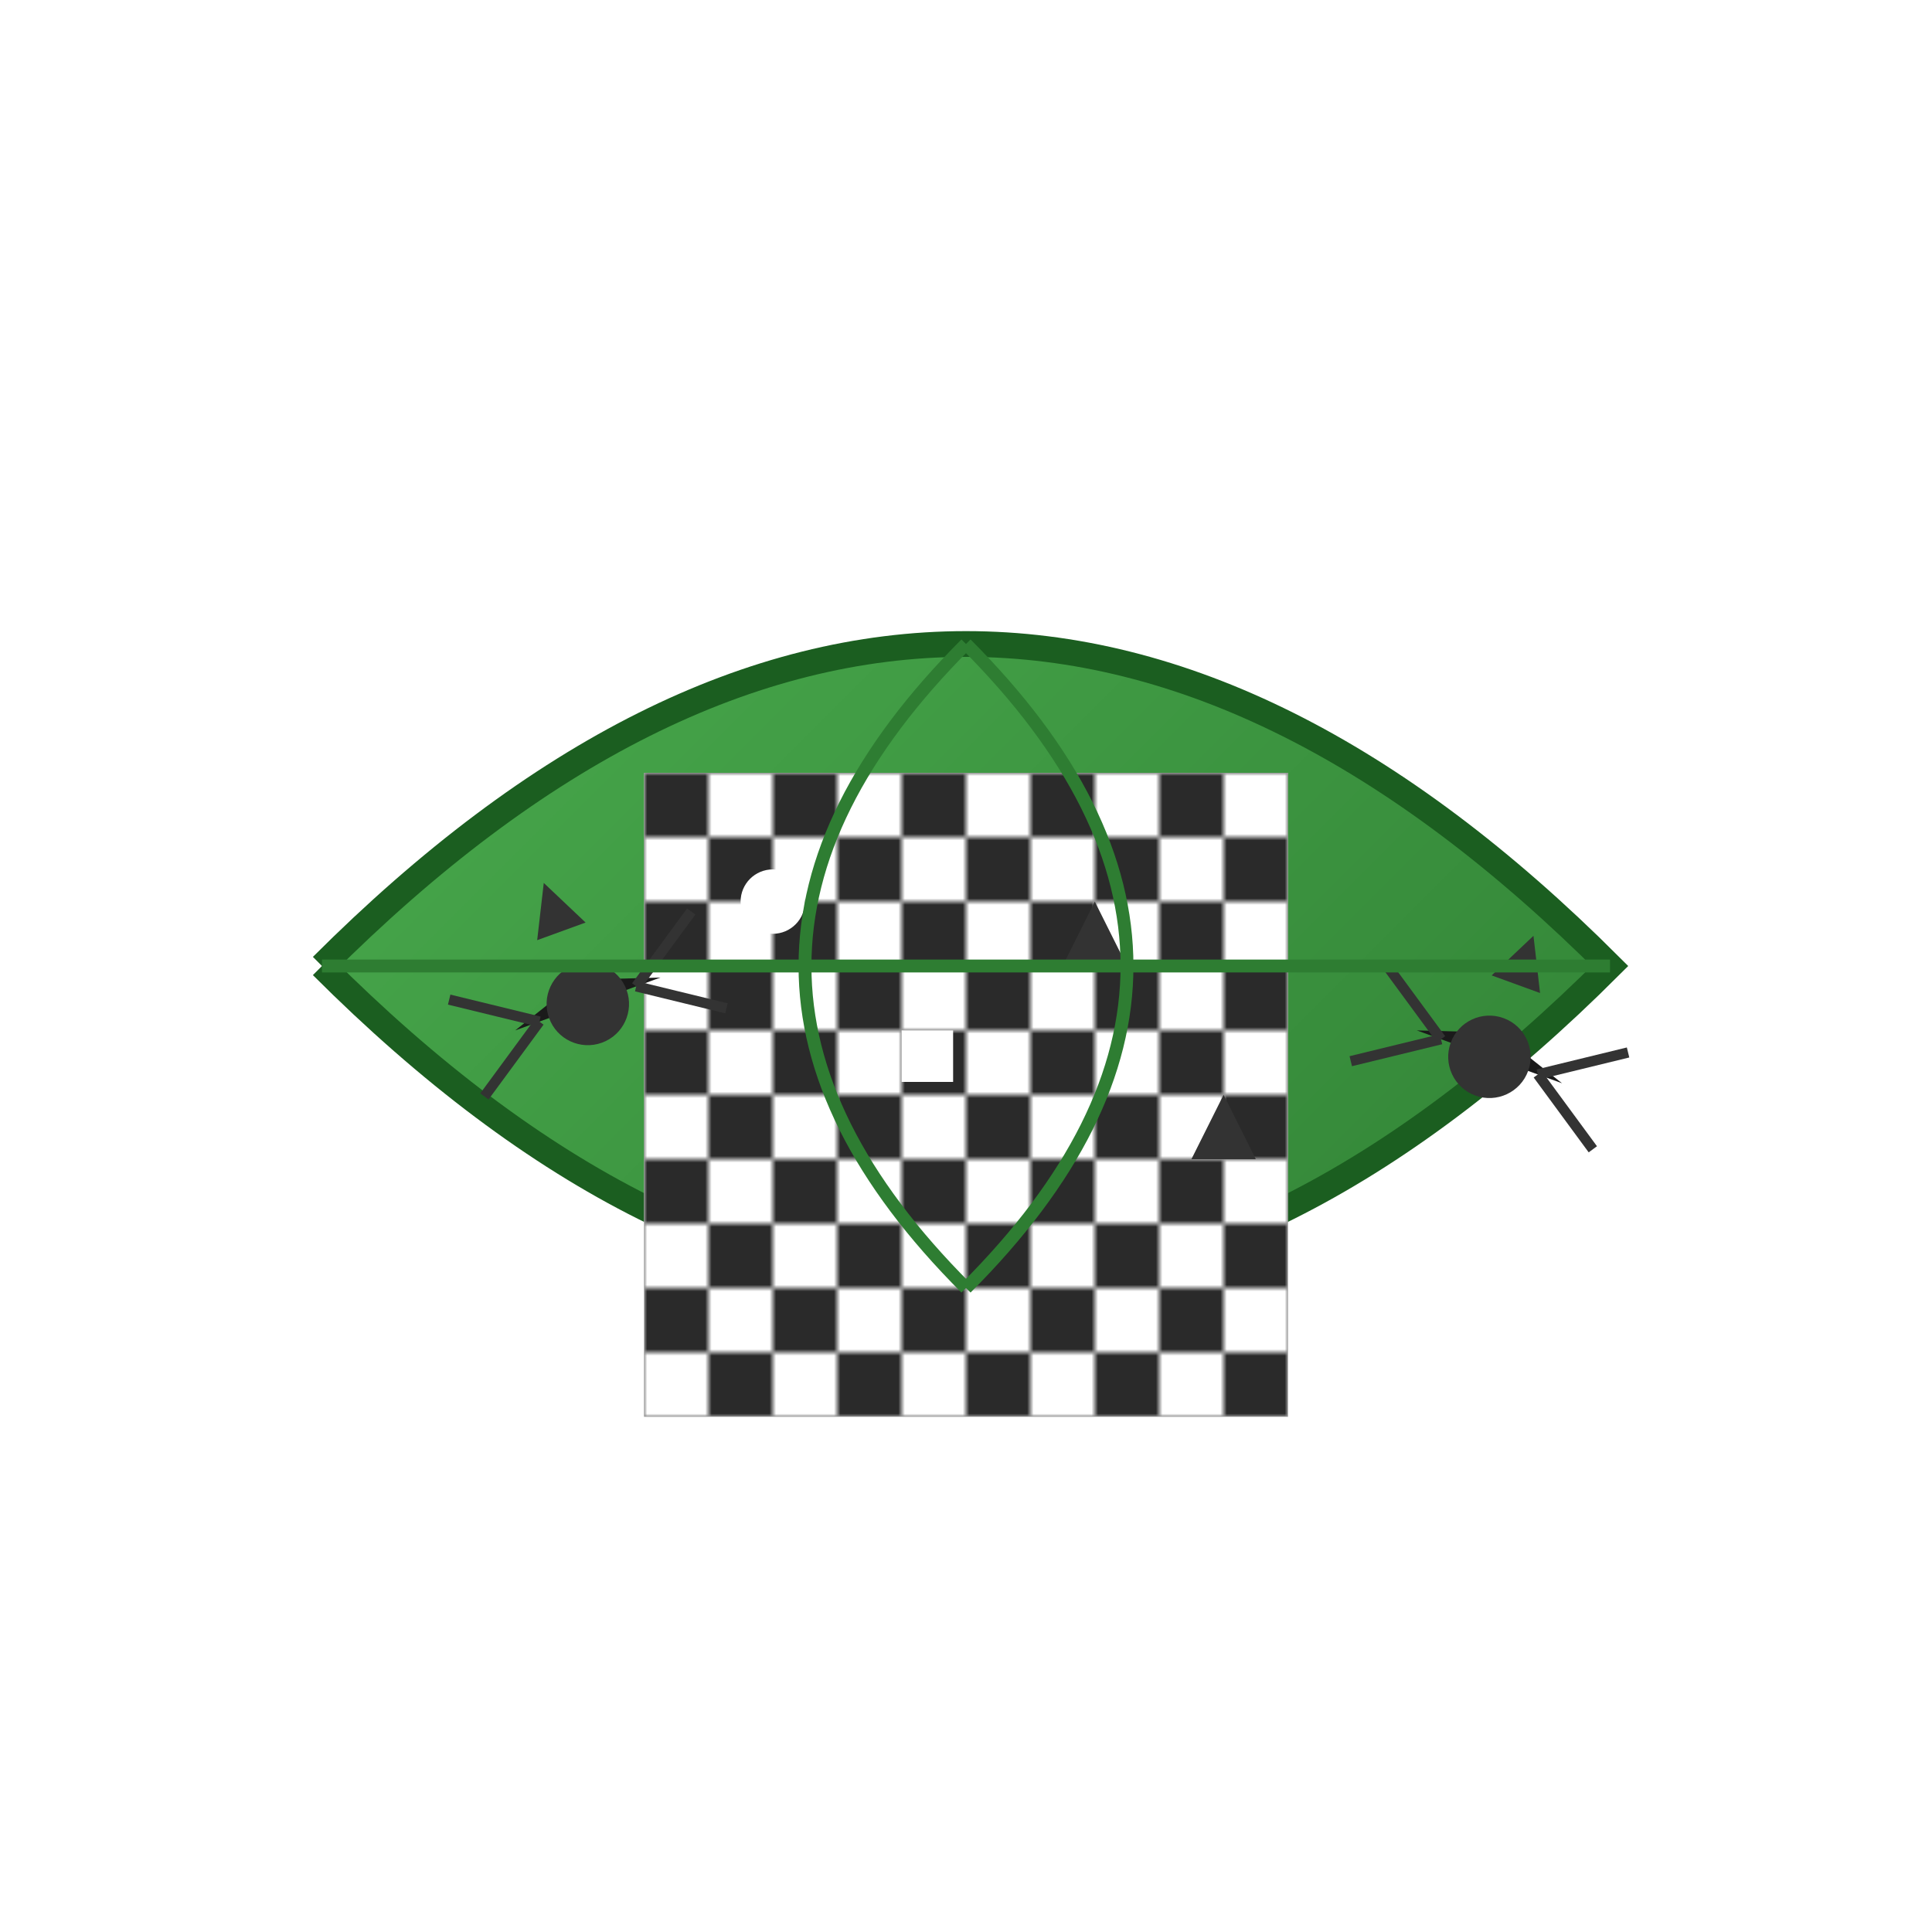
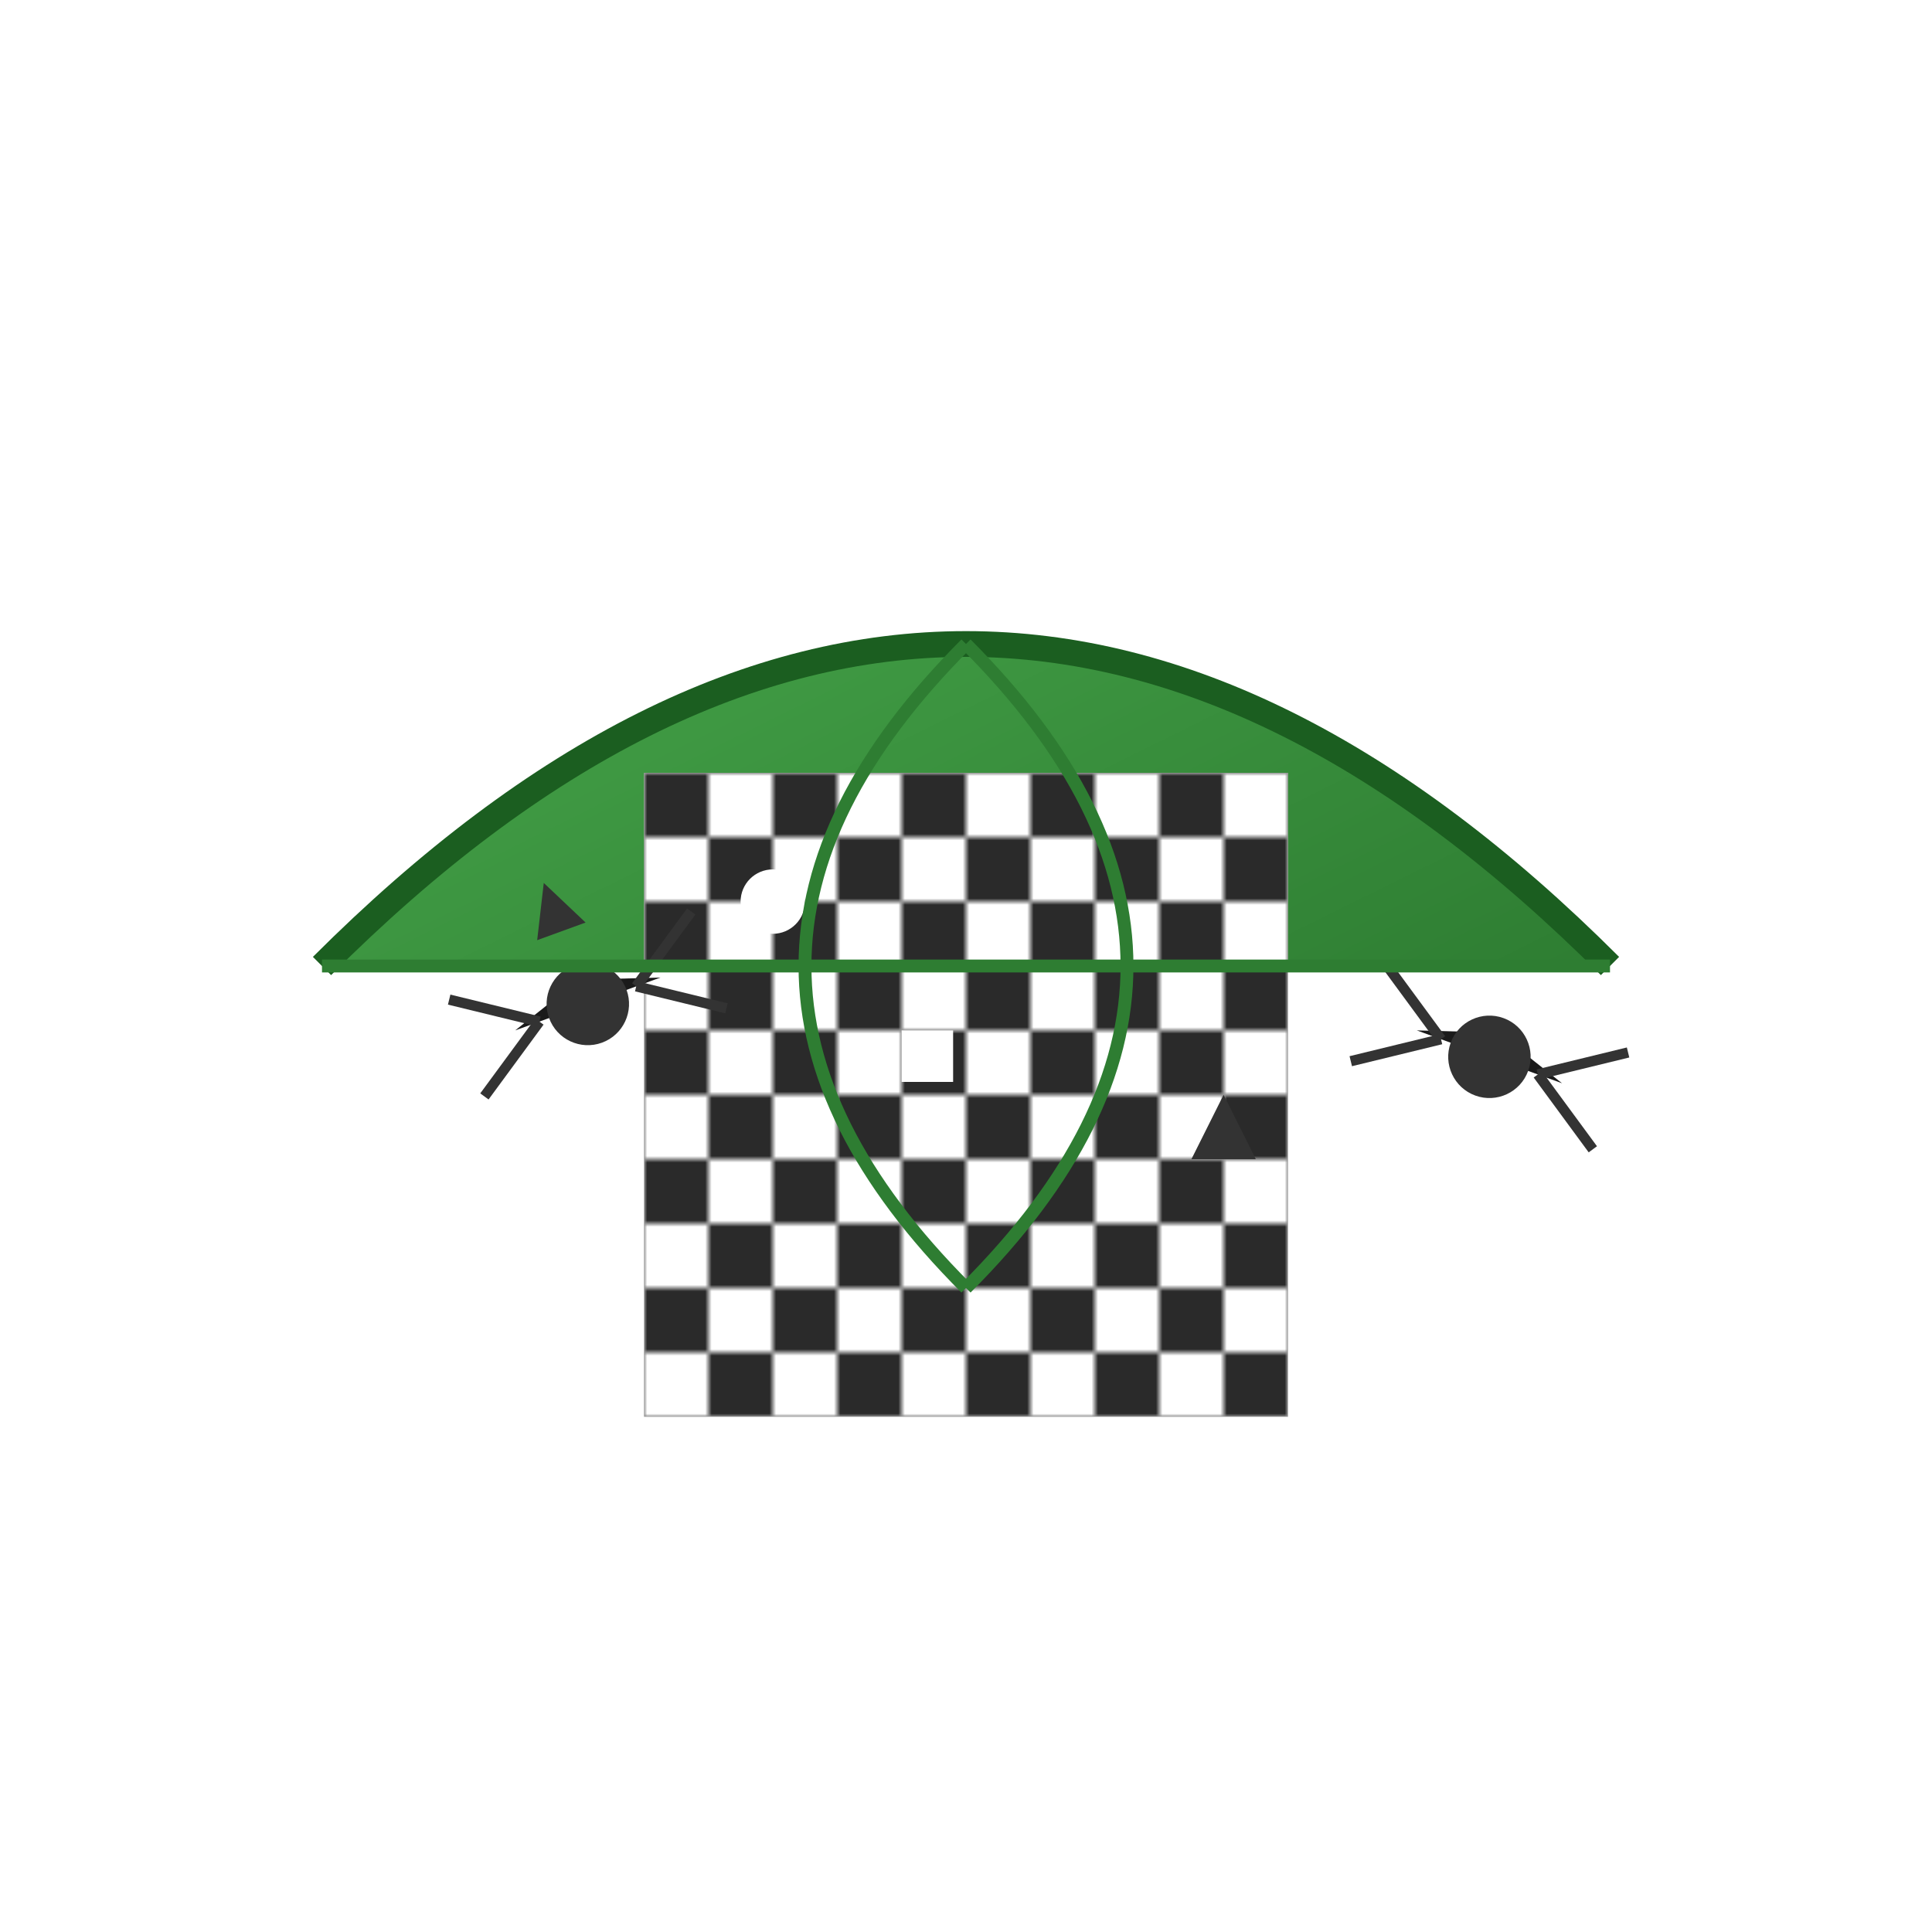
<svg xmlns="http://www.w3.org/2000/svg" viewBox="0 0 300 300">
  <defs>
    <pattern id="checkerboard" x="0" y="0" width="20" height="20" patternUnits="userSpaceOnUse">
      <rect x="0" y="0" width="10" height="10" fill="#2a2a2a" />
      <rect x="10" y="10" width="10" height="10" fill="#2a2a2a" />
    </pattern>
    <linearGradient id="leafGradient" x1="0%" y1="0%" x2="100%" y2="100%">
      <stop offset="0%" style="stop-color:#4CAF50" />
      <stop offset="100%" style="stop-color:#2E7D32" />
    </linearGradient>
  </defs>
-   <path d="M50,150 Q150,50 250,150 Q150,250 50,150" fill="url(#leafGradient)" stroke="#1B5E20" stroke-width="4" />
+   <path d="M50,150 Q150,50 250,150 " fill="url(#leafGradient)" stroke="#1B5E20" stroke-width="4" />
  <rect x="100" y="120" width="100" height="100" fill="white" transform="skew(-10)" />
  <rect x="100" y="120" width="100" height="100" fill="url(#checkerboard)" transform="skew(-10)" />
  <g transform="translate(80,160) scale(0.8) rotate(-20)">
    <polygon points="0,0 15,-5 30,0" fill="#1a1a1a" />
    <circle cx="15" cy="0" r="8" fill="#333" />
    <polygon points="10,-15 20,-15 15,-25" fill="#333" />
    <line x1="5" y1="0" x2="-10" y2="-10" stroke="#333" stroke-width="2" />
    <line x1="5" y1="0" x2="-10" y2="10" stroke="#333" stroke-width="2" />
    <line x1="25" y1="0" x2="40" y2="-10" stroke="#333" stroke-width="2" />
    <line x1="25" y1="0" x2="40" y2="10" stroke="#333" stroke-width="2" />
  </g>
  <g transform="translate(220,160) scale(0.8) rotate(20)">
    <polygon points="0,0 15,-5 30,0" fill="#1a1a1a" />
    <circle cx="15" cy="0" r="8" fill="#333" />
-     <polygon points="10,-15 20,-15 15,-25" fill="#333" />
    <line x1="5" y1="0" x2="-10" y2="-10" stroke="#333" stroke-width="2" />
    <line x1="5" y1="0" x2="-10" y2="10" stroke="#333" stroke-width="2" />
    <line x1="25" y1="0" x2="40" y2="-10" stroke="#333" stroke-width="2" />
    <line x1="25" y1="0" x2="40" y2="10" stroke="#333" stroke-width="2" />
  </g>
  <circle cx="120" cy="140" r="5" fill="#fff" />
-   <polygon points="170,140 175,150 165,150" fill="#333" />
  <rect x="140" y="160" width="8" height="8" fill="#fff" />
  <polygon points="190,170 195,180 185,180" fill="#333" />
  <path d="M150,150 L50,150 M150,150 L250,150" stroke="#2E7D32" stroke-width="2" fill="none" />
  <path d="M150,100 Q100,150 150,200" stroke="#2E7D32" stroke-width="2" fill="none" />
  <path d="M150,100 Q200,150 150,200" stroke="#2E7D32" stroke-width="2" fill="none" />
</svg>